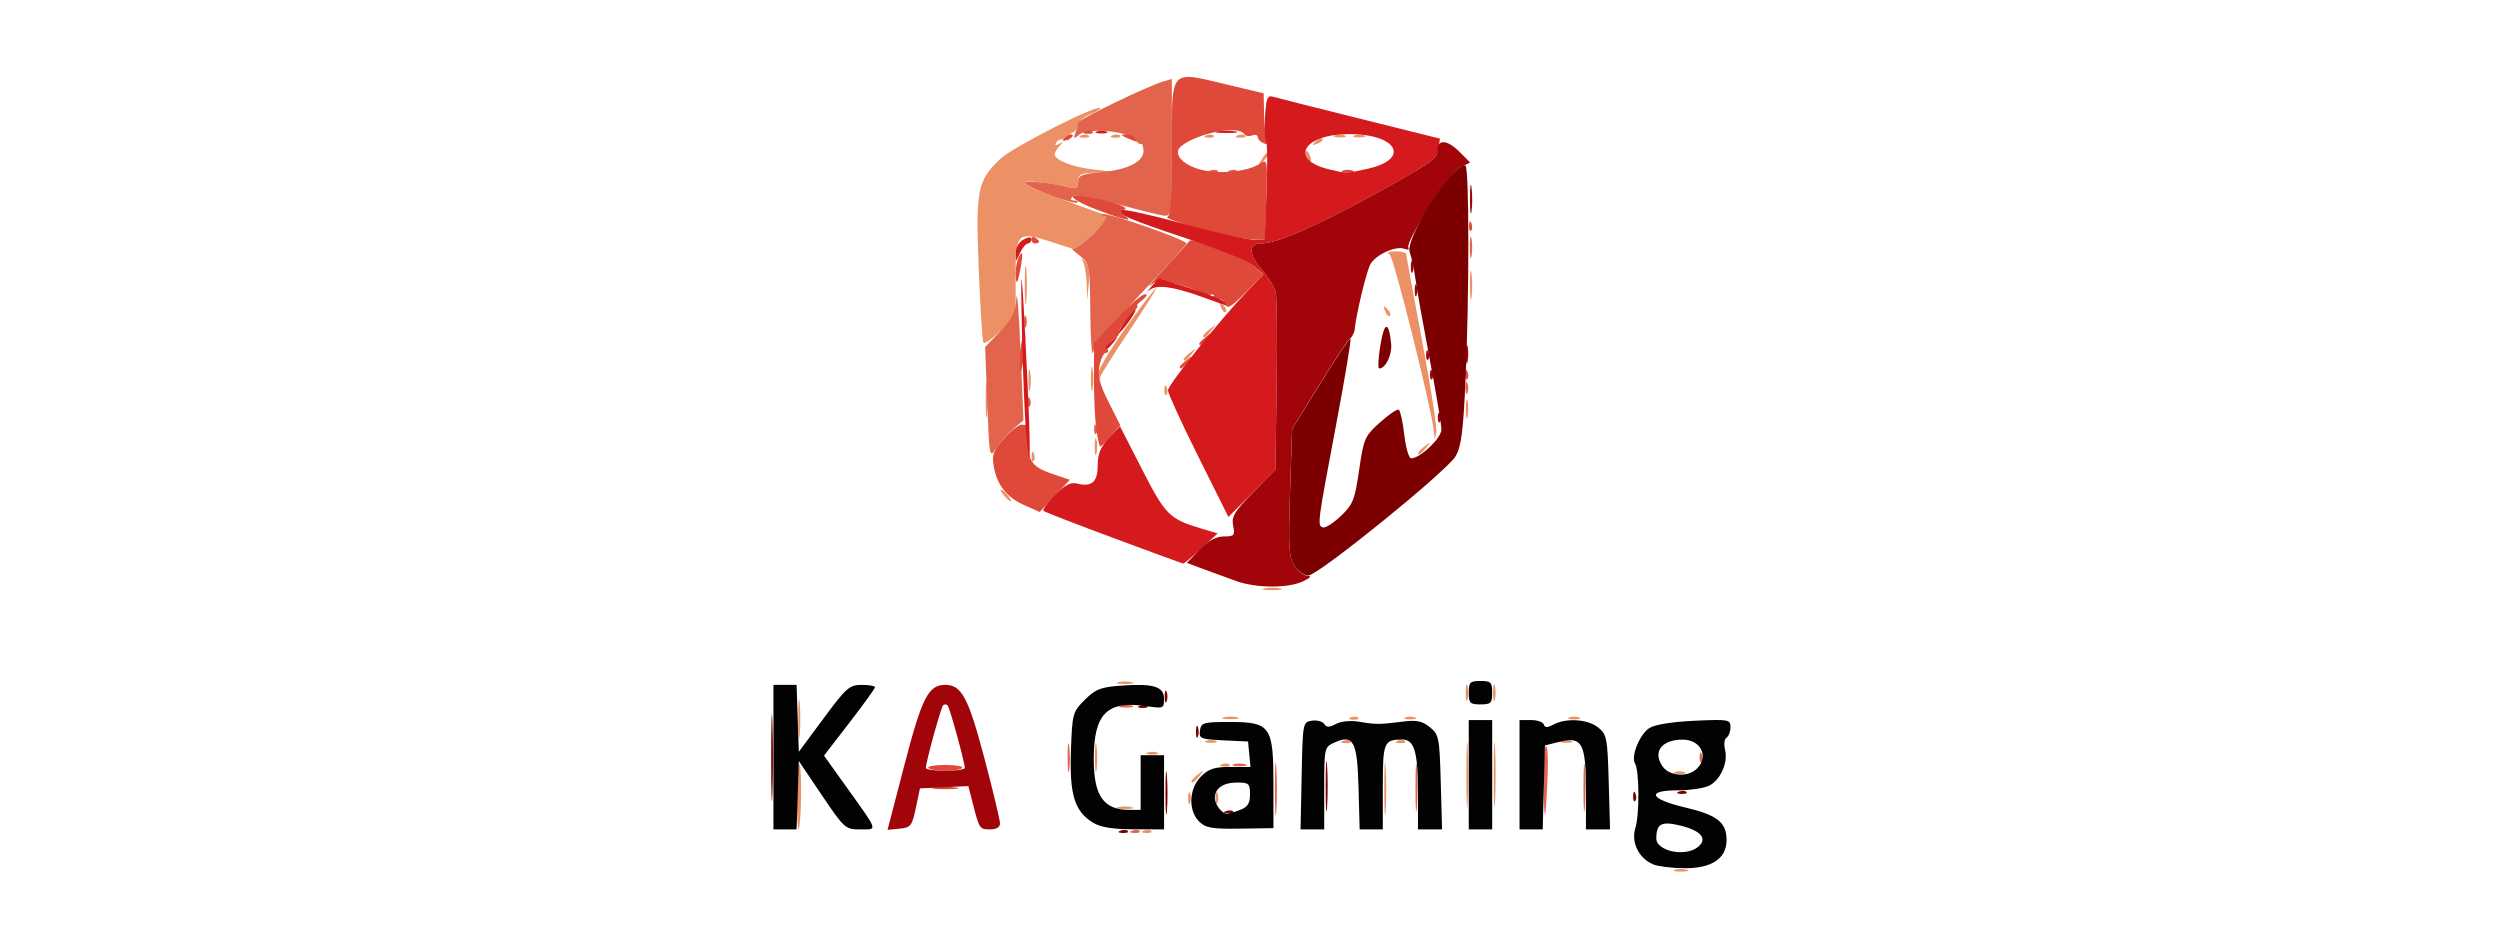
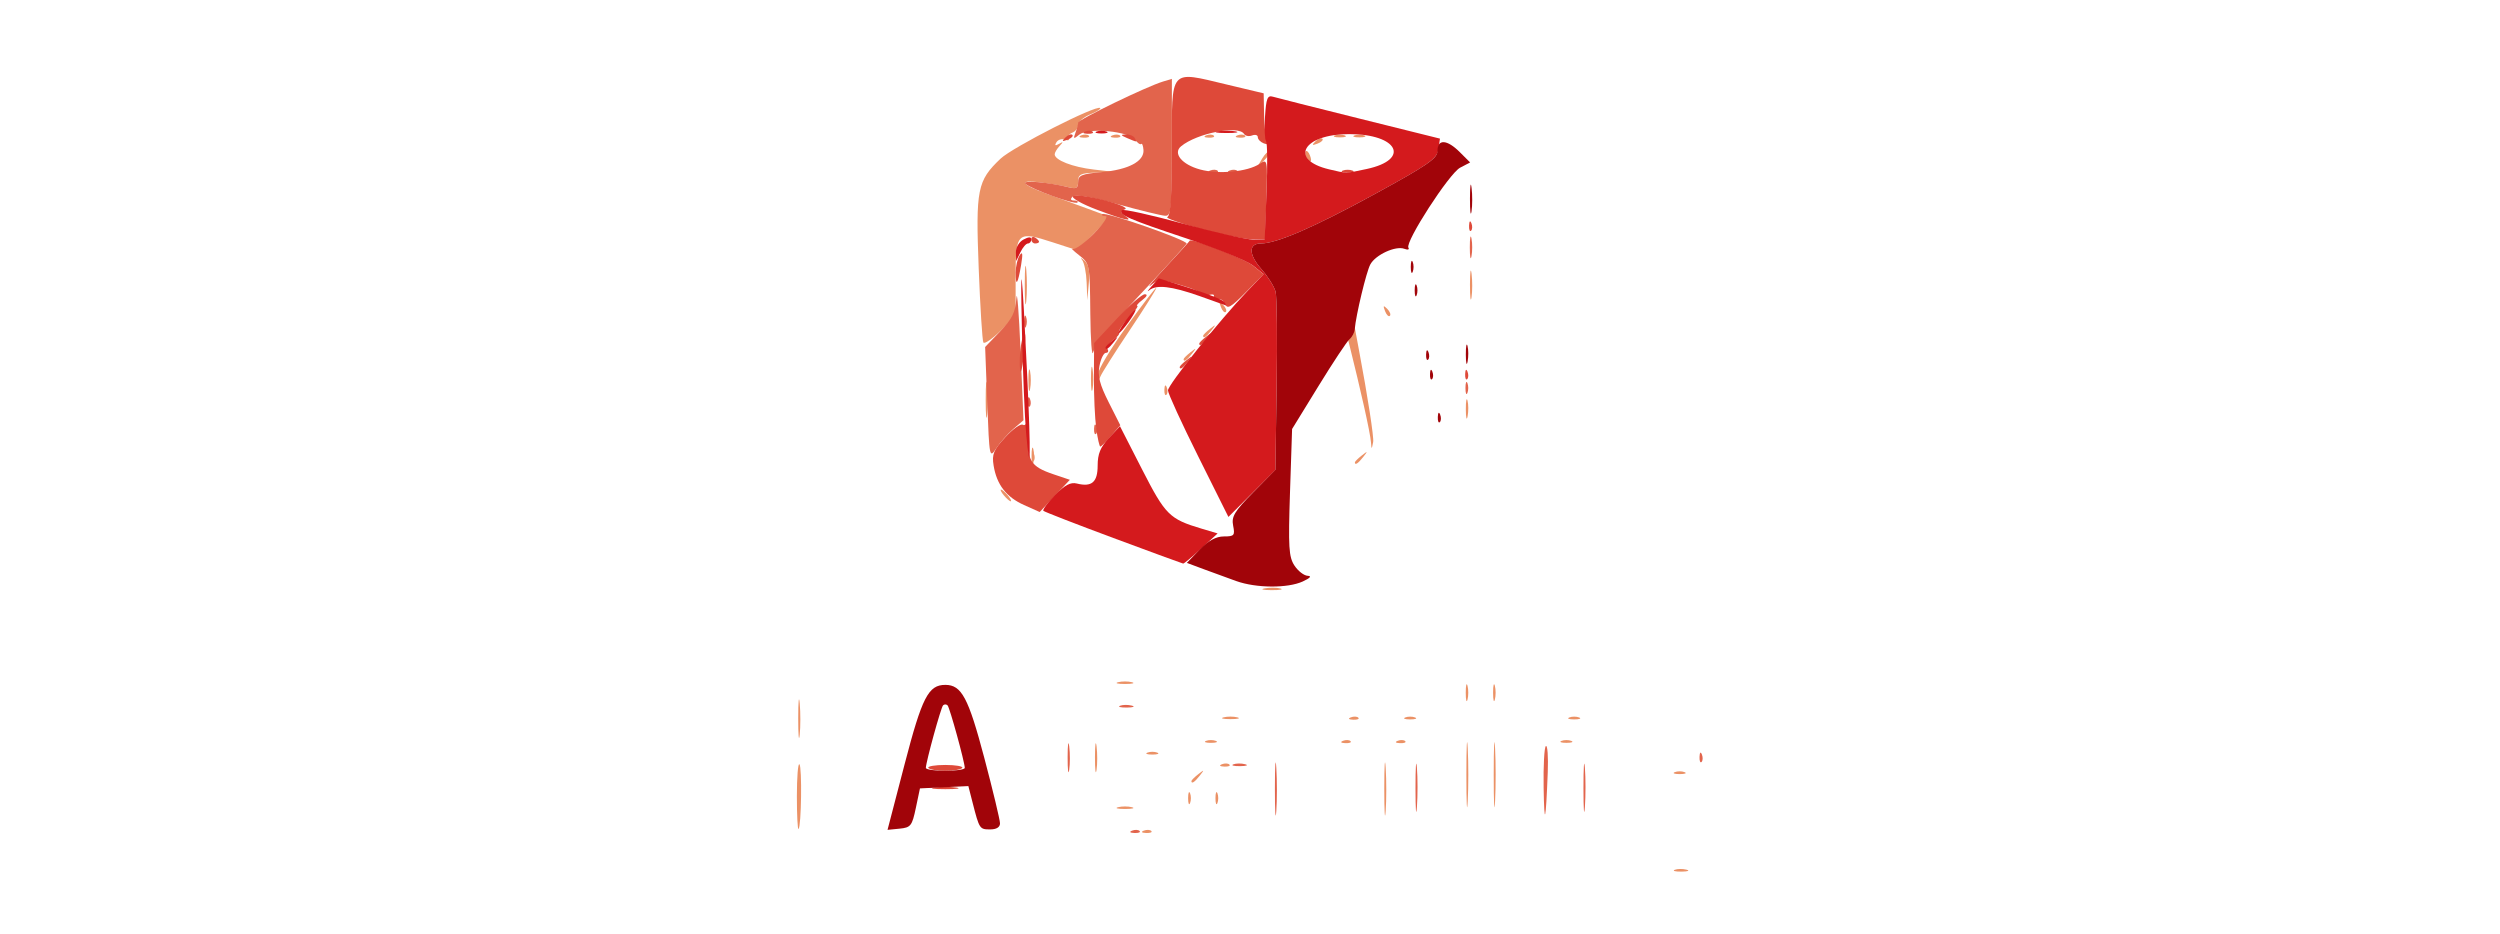
<svg xmlns="http://www.w3.org/2000/svg" xmlns:ns1="http://sodipodi.sourceforge.net/DTD/sodipodi-0.dtd" xmlns:ns2="http://www.inkscape.org/namespaces/inkscape" version="1.1" id="svg2" width="2925.714" height="1092.571" viewBox="0 0 2925.714 1092.571" ns1:docname="ka-gaming-slots.svg" ns2:version="0.92.1 r15371">
  <defs id="defs6" />
  <ns1:namedview pagecolor="#ffffff" bordercolor="#666666" borderopacity="1" objecttolerance="10" gridtolerance="10" guidetolerance="10" ns2:pageopacity="0" ns2:pageshadow="2" ns2:window-width="1366" ns2:window-height="706" id="namedview4" showgrid="false" ns2:zoom="0.09707031" ns2:cx="1462.8572" ns2:cy="546.28571" ns2:window-x="-8" ns2:window-y="-8" ns2:window-maximized="1" ns2:current-layer="svg2" />
  <g id="g52" transform="translate(2.21886e-6,6.076)">
-     <path style="fill:#eb9165;stroke-width:4.571" d="m 1959.913,1011.859 c 3.095,-1.252 9.266,-1.328 13.714,-0.17 4.448,1.159 1.915,2.184 -5.627,2.277 -7.543,0.093 -11.182,-0.855 -8.087,-2.107 z m -621.342,-45.838 c 3.3,-1.321 7.243,-1.158 8.762,0.361 1.519,1.519 -1.181,2.599 -6,2.401 -5.325,-0.219 -6.409,-1.303 -2.762,-2.762 z M 932.571,925.714 c 0,-22.21 1.346,-39.035 2.99,-37.391 3.195,3.195 2.249,72.533 -1.035,75.817 -1.075,1.075 -1.955,-16.216 -1.955,-38.426 z m 687.424,-9.143 c 0.01,-27.657 0.763,-38.382 1.673,-23.833 0.91,14.549 0.901,37.178 -0.018,50.286 -0.92,13.108 -1.665,1.205 -1.654,-26.453 z m 96.081,-16 c 0,-33.943 0.72,-47.829 1.599,-30.857 0.88,16.971 0.88,44.743 0,61.714 -0.88,16.971 -1.599,3.086 -1.599,-30.857 z m 32,0 c 0,-33.943 0.72,-47.829 1.599,-30.857 0.88,16.971 0.88,44.743 0,61.714 -0.88,16.971 -1.599,3.086 -1.599,-30.857 z m -439.505,37.992 c 4.4,-1.15 11.6,-1.15 16,0 4.4,1.15 0.8,2.091 -8,2.091 -8.8,0 -12.4,-0.941 -8,-2.091 z m 81.865,-10.563 c 0,-6.286 1.038,-8.857 2.306,-5.714 1.268,3.143 1.268,8.286 0,11.429 -1.268,3.143 -2.306,0.571 -2.306,-5.714 z m 32,0 c 0,-6.286 1.038,-8.857 2.306,-5.714 1.268,3.143 1.268,8.286 0,11.429 -1.268,3.143 -2.306,0.571 -2.306,-5.714 z m -28.15,-20.012 c 0,-0.949 3.6,-4.549 8,-8 7.25,-5.686 7.412,-5.525 1.726,1.726 -5.972,7.615 -9.726,10.036 -9.726,6.274 z m -112.869,-27.988 c 0.027,-15.086 0.879,-20.706 1.897,-12.49 1.017,8.216 0.996,20.559 -0.047,27.429 -1.043,6.869 -1.875,0.147 -1.85,-14.939 z m 678.583,17.544 c 3.143,-1.268 8.286,-1.268 11.428,0 3.143,1.268 0.572,2.306 -5.714,2.306 -6.286,0 -8.857,-1.038 -5.714,-2.306 z m -530,-9.238 c 3.3,-1.321 7.243,-1.158 8.762,0.361 1.519,1.519 -1.181,2.599 -6,2.401 -5.325,-0.219 -6.409,-1.303 -2.762,-2.762 z m -87.143,-13.619 c 3.143,-1.268 8.286,-1.268 11.429,0 3.143,1.268 0.571,2.306 -5.714,2.306 -6.286,0 -8.857,-1.038 -5.714,-2.306 z M 934.139,834.286 c 0.018,-20.114 0.82,-27.774 1.786,-17.022 0.966,10.752 0.952,27.209 -0.032,36.571 -0.982,9.362 -1.772,0.565 -1.756,-19.549 z m 477.29,26.687 c 3.143,-1.268 8.286,-1.268 11.429,0 3.143,1.268 0.571,2.306 -5.714,2.306 -6.286,0 -8.857,-1.038 -5.714,-2.306 z m 160.286,-0.095 c 3.3,-1.321 7.243,-1.158 8.762,0.361 1.519,1.519 -1.181,2.599 -6,2.401 -5.325,-0.219 -6.409,-1.303 -2.762,-2.762 z m 64,0 c 3.3,-1.321 7.243,-1.158 8.762,0.361 1.519,1.519 -1.181,2.599 -6,2.401 -5.325,-0.219 -6.409,-1.303 -2.762,-2.762 z m 191.714,0.095 c 3.143,-1.268 8.286,-1.268 11.429,0 3.143,1.268 0.571,2.306 -5.714,2.306 -6.286,0 -8.857,-1.038 -5.714,-2.306 z m -395.428,-27.552 c 4.4,-1.15 11.6,-1.15 16,0 4.4,1.15 0.8,2.091 -8,2.091 -8.8,0 -12.4,-0.941 -8,-2.091 z m 148.857,0.027 c 3.3,-1.321 7.243,-1.158 8.762,0.361 1.519,1.519 -1.181,2.599 -6,2.401 -5.325,-0.219 -6.409,-1.303 -2.762,-2.762 z m 63.714,0.095 c 3.143,-1.268 8.286,-1.268 11.429,0 3.143,1.268 0.571,2.306 -5.714,2.306 -6.286,0 -8.857,-1.038 -5.714,-2.306 z m 192,0 c 3.143,-1.268 8.286,-1.268 11.429,0 3.143,1.268 0.571,2.306 -5.714,2.306 -6.286,0 -8.857,-1.038 -5.714,-2.306 z m -121.225,-28.971 c 0,-8.8 0.941,-12.4 2.091,-8 1.15,4.4 1.15,11.6 0,16 -1.15,4.4 -2.091,0.8 -2.091,-8 z m 32,0 c 0,-8.8 0.941,-12.4 2.091,-8 1.15,4.4 1.15,11.6 0,16 -1.15,4.4 -2.091,0.8 -2.091,-8 z m -438.775,-12.294 c 4.4,-1.15 11.6,-1.15 16,0 4.4,1.15 0.8,2.091 -8,2.091 -8.8,0 -12.4,-0.941 -8,-2.091 z m 171.482,-109.796 c 5.686,-1.093 13.915,-1.052 18.286,0.092 4.371,1.144 -0.282,2.039 -10.339,1.988 -10.057,-0.051 -13.633,-0.987 -7.947,-2.08 z M 1174.857,573.714 c -3.13,-3.771 -4.662,-6.857 -3.405,-6.857 1.257,0 4.847,3.086 7.977,6.857 3.13,3.771 4.662,6.857 3.405,6.857 -1.257,0 -4.847,-3.086 -7.977,-6.857 z m 32.361,-46.095 c 0.219,-5.325 1.303,-6.409 2.762,-2.762 1.321,3.3 1.158,7.243 -0.361,8.762 -1.519,1.519 -2.599,-1.181 -2.401,-6 z m 73.843,-11.048 c 0,-8.8 0.941,-12.4 2.091,-8 1.15,4.4 1.15,11.6 0,16 -1.15,4.4 -2.091,0.8 -2.091,-8 z m 378.368,7.417 c 0,-0.949 3.6,-4.549 8,-8 7.251,-5.686 7.412,-5.525 1.726,1.726 -5.972,7.615 -9.726,10.036 -9.726,6.274 z m 18.845,-23.417 c -1.809,-24.117 -47.025,-205.651 -52.011,-208.817 -3.59,-2.28 -1.05,-3.64 6.88,-3.684 6.914,-0.038 12.572,1.411 12.572,3.221 0,1.81 8.329,47.395 18.508,101.298 10.18,53.904 17.66,102.309 16.623,107.566 -1.793,9.088 -1.92,9.108 -2.572,0.416 z M 1153.537,461.714 c 0,-18.857 0.807,-26.571 1.793,-17.143 0.986,9.429 0.986,24.857 0,34.286 -0.986,9.429 -1.793,1.714 -1.793,-17.143 z m 561.902,11.429 c -0.051,-10.057 0.844,-14.71 1.988,-10.339 1.144,4.371 1.186,12.599 0.092,18.286 -1.093,5.686 -2.03,2.11 -2.08,-7.947 z m -511.908,-34.286 c 0,-11.314 0.892,-15.943 1.981,-10.286 1.09,5.657 1.09,14.914 0,20.571 -1.09,5.657 -1.981,1.029 -1.981,-10.286 z m 73.205,-2.286 c 0.037,-12.571 0.922,-17.172 1.973,-10.223 1.051,6.949 1.023,17.235 -0.062,22.857 -1.085,5.623 -1.945,-0.063 -1.911,-12.634 z m 85.911,13.333 c 0.219,-5.325 1.303,-6.409 2.762,-2.762 1.321,3.3 1.158,7.243 -0.361,8.762 -1.519,1.519 -2.599,-1.181 -2.401,-6 z m -77.702,-17.905 c -0.192,-5.029 15.074,-30.489 33.925,-56.58 18.85,-26.09 34.273,-46.079 34.273,-44.419 0,1.66 -14.076,24.035 -31.28,49.723 -17.204,25.688 -32.47,49.79 -33.925,53.562 -1.925,4.991 -2.739,4.369 -2.993,-2.286 z m 100.198,-17.726 c 0,-0.949 3.6,-4.549 8,-8 7.251,-5.686 7.412,-5.525 1.726,1.726 -5.972,7.615 -9.726,10.036 -9.726,6.274 z M 1150.816,394.7 c -1.23,-2.114 -3.682,-41.072 -5.45,-86.573 -3.609,-92.888 -1.671,-102.645 25.518,-128.471 14.26,-13.545 112.524,-63.486 116.7,-59.311 1.019,1.019 -4.384,4.437 -12.008,7.594 -7.623,3.158 -13.861,8.642 -13.861,12.187 0,3.545 -3.074,7.626 -6.831,9.067 -3.757,1.442 -5.707,4.439 -4.334,6.661 1.373,2.222 -0.487,2.895 -4.135,1.495 -3.648,-1.4 -8.187,-0.03 -10.087,3.044 -2.389,3.865 -1.474,4.46 2.966,1.927 5.194,-2.963 5.329,-2.487 0.706,2.494 -3.143,3.386 -5.714,7.73 -5.714,9.653 0,6.828 20.927,15.005 45.714,17.862 l 25.143,2.898 -21.714,0.672 c -18.826,0.583 -21.714,1.954 -21.714,10.311 0,7.999 -1.944,9.15 -11.432,6.769 -6.287,-1.578 -21.202,-4.125 -33.143,-5.66 -25.769,-3.312 -22.287,2.53 8.003,13.428 11.314,4.071 32.607,11.836 47.318,17.256 l 26.746,9.855 -19.16,19.522 -19.16,19.522 -28.676,-9.323 c -42.101,-13.688 -43.64,-12.23 -43.64,41.349 v 44.93 l -17.76,17.342 c -9.768,9.538 -18.766,15.613 -19.995,13.499 z m 257.184,-7.855 c 0,-0.949 3.6,-4.549 8,-8 7.25,-5.686 7.412,-5.525 1.726,1.726 -5.972,7.615 -9.726,10.036 -9.726,6.274 z m 212.865,-28.934 c -2.481,-6.515 -1.956,-7.04 2.559,-2.559 3.124,3.101 4.529,6.79 3.121,8.197 -1.407,1.407 -3.964,-1.13 -5.68,-5.638 z m -421.584,-31.054 c 0.018,-20.114 0.82,-27.774 1.786,-17.022 0.966,10.752 0.952,27.209 -0.032,36.571 -0.981,9.362 -1.771,0.565 -1.754,-19.549 z M 1428.865,353.34 c -2.481,-6.515 -1.956,-7.04 2.559,-2.559 3.124,3.101 4.529,6.79 3.121,8.197 -1.407,1.407 -3.964,-1.13 -5.68,-5.638 z m 291.408,-26.483 c 0.027,-15.086 0.879,-20.706 1.897,-12.49 1.017,8.216 0.996,20.559 -0.047,27.429 -1.043,6.869 -1.875,0.147 -1.85,-14.939 z m -448.618,-2.514 c -0.439,-11.44 -2.849,-23.276 -5.354,-26.302 -2.505,-3.026 -1.343,-2.716 2.582,0.688 5.062,4.39 6.619,12.038 5.354,26.302 l -1.783,20.112 z m 205.375,-144.706 c 3.329,-5.543 7.036,-9.094 8.239,-7.891 1.203,1.203 -1.521,5.738 -6.052,10.078 -7.872,7.54 -7.969,7.442 -2.187,-2.187 z m 51.925,-1.655 c -1.657,-2.682 -2.033,-5.856 -0.835,-7.054 1.198,-1.198 3.397,0.996 4.886,4.876 3.091,8.055 0.457,9.472 -4.051,2.179 z m 10.398,-18.549 c 3.101,-3.124 6.79,-4.529 8.197,-3.121 1.407,1.407 -1.13,3.964 -5.638,5.68 -6.515,2.481 -7.04,1.956 -2.559,-2.559 z m -273.924,-7.127 c 3.3,-1.321 7.243,-1.158 8.762,0.361 1.519,1.519 -1.181,2.6 -6,2.401 -5.325,-0.219 -6.409,-1.303 -2.762,-2.762 z m 36.572,0 c 3.3,-1.321 7.243,-1.158 8.762,0.361 1.519,1.519 -1.181,2.6 -6,2.401 -5.325,-0.219 -6.409,-1.303 -2.762,-2.762 z m 109.714,0 c 3.3,-1.321 7.243,-1.158 8.762,0.361 1.519,1.519 -1.181,2.6 -6,2.401 -5.325,-0.219 -6.409,-1.303 -2.762,-2.762 z m 36.572,0 c 3.3,-1.321 7.243,-1.158 8.762,0.361 1.519,1.519 -1.181,2.6 -6,2.401 -5.325,-0.219 -6.409,-1.303 -2.762,-2.762 z m 114,0.095 c 3.143,-1.268 8.286,-1.268 11.428,0 3.143,1.268 0.572,2.306 -5.714,2.306 -6.286,0 -8.857,-1.038 -5.714,-2.306 z m 22.857,0 c 3.143,-1.268 8.286,-1.268 11.429,0 3.143,1.268 0.571,2.306 -5.714,2.306 -6.286,0 -8.857,-1.038 -5.714,-2.306 z" id="path66" ns2:connector-curvature="0" />
+     <path style="fill:#eb9165;stroke-width:4.571" d="m 1959.913,1011.859 c 3.095,-1.252 9.266,-1.328 13.714,-0.17 4.448,1.159 1.915,2.184 -5.627,2.277 -7.543,0.093 -11.182,-0.855 -8.087,-2.107 z m -621.342,-45.838 c 3.3,-1.321 7.243,-1.158 8.762,0.361 1.519,1.519 -1.181,2.599 -6,2.401 -5.325,-0.219 -6.409,-1.303 -2.762,-2.762 z M 932.571,925.714 c 0,-22.21 1.346,-39.035 2.99,-37.391 3.195,3.195 2.249,72.533 -1.035,75.817 -1.075,1.075 -1.955,-16.216 -1.955,-38.426 z m 687.424,-9.143 c 0.01,-27.657 0.763,-38.382 1.673,-23.833 0.91,14.549 0.901,37.178 -0.018,50.286 -0.92,13.108 -1.665,1.205 -1.654,-26.453 z m 96.081,-16 c 0,-33.943 0.72,-47.829 1.599,-30.857 0.88,16.971 0.88,44.743 0,61.714 -0.88,16.971 -1.599,3.086 -1.599,-30.857 z m 32,0 c 0,-33.943 0.72,-47.829 1.599,-30.857 0.88,16.971 0.88,44.743 0,61.714 -0.88,16.971 -1.599,3.086 -1.599,-30.857 z m -439.505,37.992 c 4.4,-1.15 11.6,-1.15 16,0 4.4,1.15 0.8,2.091 -8,2.091 -8.8,0 -12.4,-0.941 -8,-2.091 z m 81.865,-10.563 c 0,-6.286 1.038,-8.857 2.306,-5.714 1.268,3.143 1.268,8.286 0,11.429 -1.268,3.143 -2.306,0.571 -2.306,-5.714 z m 32,0 c 0,-6.286 1.038,-8.857 2.306,-5.714 1.268,3.143 1.268,8.286 0,11.429 -1.268,3.143 -2.306,0.571 -2.306,-5.714 z m -28.15,-20.012 c 0,-0.949 3.6,-4.549 8,-8 7.25,-5.686 7.412,-5.525 1.726,1.726 -5.972,7.615 -9.726,10.036 -9.726,6.274 z m -112.869,-27.988 c 0.027,-15.086 0.879,-20.706 1.897,-12.49 1.017,8.216 0.996,20.559 -0.047,27.429 -1.043,6.869 -1.875,0.147 -1.85,-14.939 z m 678.583,17.544 c 3.143,-1.268 8.286,-1.268 11.428,0 3.143,1.268 0.572,2.306 -5.714,2.306 -6.286,0 -8.857,-1.038 -5.714,-2.306 z m -530,-9.238 c 3.3,-1.321 7.243,-1.158 8.762,0.361 1.519,1.519 -1.181,2.599 -6,2.401 -5.325,-0.219 -6.409,-1.303 -2.762,-2.762 z m -87.143,-13.619 c 3.143,-1.268 8.286,-1.268 11.429,0 3.143,1.268 0.571,2.306 -5.714,2.306 -6.286,0 -8.857,-1.038 -5.714,-2.306 z M 934.139,834.286 c 0.018,-20.114 0.82,-27.774 1.786,-17.022 0.966,10.752 0.952,27.209 -0.032,36.571 -0.982,9.362 -1.772,0.565 -1.756,-19.549 z m 477.29,26.687 c 3.143,-1.268 8.286,-1.268 11.429,0 3.143,1.268 0.571,2.306 -5.714,2.306 -6.286,0 -8.857,-1.038 -5.714,-2.306 z m 160.286,-0.095 c 3.3,-1.321 7.243,-1.158 8.762,0.361 1.519,1.519 -1.181,2.599 -6,2.401 -5.325,-0.219 -6.409,-1.303 -2.762,-2.762 z m 64,0 c 3.3,-1.321 7.243,-1.158 8.762,0.361 1.519,1.519 -1.181,2.599 -6,2.401 -5.325,-0.219 -6.409,-1.303 -2.762,-2.762 z m 191.714,0.095 c 3.143,-1.268 8.286,-1.268 11.429,0 3.143,1.268 0.571,2.306 -5.714,2.306 -6.286,0 -8.857,-1.038 -5.714,-2.306 z m -395.428,-27.552 c 4.4,-1.15 11.6,-1.15 16,0 4.4,1.15 0.8,2.091 -8,2.091 -8.8,0 -12.4,-0.941 -8,-2.091 z m 148.857,0.027 c 3.3,-1.321 7.243,-1.158 8.762,0.361 1.519,1.519 -1.181,2.599 -6,2.401 -5.325,-0.219 -6.409,-1.303 -2.762,-2.762 z m 63.714,0.095 c 3.143,-1.268 8.286,-1.268 11.429,0 3.143,1.268 0.571,2.306 -5.714,2.306 -6.286,0 -8.857,-1.038 -5.714,-2.306 z m 192,0 c 3.143,-1.268 8.286,-1.268 11.429,0 3.143,1.268 0.571,2.306 -5.714,2.306 -6.286,0 -8.857,-1.038 -5.714,-2.306 z m -121.225,-28.971 c 0,-8.8 0.941,-12.4 2.091,-8 1.15,4.4 1.15,11.6 0,16 -1.15,4.4 -2.091,0.8 -2.091,-8 z m 32,0 c 0,-8.8 0.941,-12.4 2.091,-8 1.15,4.4 1.15,11.6 0,16 -1.15,4.4 -2.091,0.8 -2.091,-8 z m -438.775,-12.294 c 4.4,-1.15 11.6,-1.15 16,0 4.4,1.15 0.8,2.091 -8,2.091 -8.8,0 -12.4,-0.941 -8,-2.091 z m 171.482,-109.796 c 5.686,-1.093 13.915,-1.052 18.286,0.092 4.371,1.144 -0.282,2.039 -10.339,1.988 -10.057,-0.051 -13.633,-0.987 -7.947,-2.08 z M 1174.857,573.714 c -3.13,-3.771 -4.662,-6.857 -3.405,-6.857 1.257,0 4.847,3.086 7.977,6.857 3.13,3.771 4.662,6.857 3.405,6.857 -1.257,0 -4.847,-3.086 -7.977,-6.857 z m 32.361,-46.095 c 0.219,-5.325 1.303,-6.409 2.762,-2.762 1.321,3.3 1.158,7.243 -0.361,8.762 -1.519,1.519 -2.599,-1.181 -2.401,-6 z c 0,-8.8 0.941,-12.4 2.091,-8 1.15,4.4 1.15,11.6 0,16 -1.15,4.4 -2.091,0.8 -2.091,-8 z m 378.368,7.417 c 0,-0.949 3.6,-4.549 8,-8 7.251,-5.686 7.412,-5.525 1.726,1.726 -5.972,7.615 -9.726,10.036 -9.726,6.274 z m 18.845,-23.417 c -1.809,-24.117 -47.025,-205.651 -52.011,-208.817 -3.59,-2.28 -1.05,-3.64 6.88,-3.684 6.914,-0.038 12.572,1.411 12.572,3.221 0,1.81 8.329,47.395 18.508,101.298 10.18,53.904 17.66,102.309 16.623,107.566 -1.793,9.088 -1.92,9.108 -2.572,0.416 z M 1153.537,461.714 c 0,-18.857 0.807,-26.571 1.793,-17.143 0.986,9.429 0.986,24.857 0,34.286 -0.986,9.429 -1.793,1.714 -1.793,-17.143 z m 561.902,11.429 c -0.051,-10.057 0.844,-14.71 1.988,-10.339 1.144,4.371 1.186,12.599 0.092,18.286 -1.093,5.686 -2.03,2.11 -2.08,-7.947 z m -511.908,-34.286 c 0,-11.314 0.892,-15.943 1.981,-10.286 1.09,5.657 1.09,14.914 0,20.571 -1.09,5.657 -1.981,1.029 -1.981,-10.286 z m 73.205,-2.286 c 0.037,-12.571 0.922,-17.172 1.973,-10.223 1.051,6.949 1.023,17.235 -0.062,22.857 -1.085,5.623 -1.945,-0.063 -1.911,-12.634 z m 85.911,13.333 c 0.219,-5.325 1.303,-6.409 2.762,-2.762 1.321,3.3 1.158,7.243 -0.361,8.762 -1.519,1.519 -2.599,-1.181 -2.401,-6 z m -77.702,-17.905 c -0.192,-5.029 15.074,-30.489 33.925,-56.58 18.85,-26.09 34.273,-46.079 34.273,-44.419 0,1.66 -14.076,24.035 -31.28,49.723 -17.204,25.688 -32.47,49.79 -33.925,53.562 -1.925,4.991 -2.739,4.369 -2.993,-2.286 z m 100.198,-17.726 c 0,-0.949 3.6,-4.549 8,-8 7.251,-5.686 7.412,-5.525 1.726,1.726 -5.972,7.615 -9.726,10.036 -9.726,6.274 z M 1150.816,394.7 c -1.23,-2.114 -3.682,-41.072 -5.45,-86.573 -3.609,-92.888 -1.671,-102.645 25.518,-128.471 14.26,-13.545 112.524,-63.486 116.7,-59.311 1.019,1.019 -4.384,4.437 -12.008,7.594 -7.623,3.158 -13.861,8.642 -13.861,12.187 0,3.545 -3.074,7.626 -6.831,9.067 -3.757,1.442 -5.707,4.439 -4.334,6.661 1.373,2.222 -0.487,2.895 -4.135,1.495 -3.648,-1.4 -8.187,-0.03 -10.087,3.044 -2.389,3.865 -1.474,4.46 2.966,1.927 5.194,-2.963 5.329,-2.487 0.706,2.494 -3.143,3.386 -5.714,7.73 -5.714,9.653 0,6.828 20.927,15.005 45.714,17.862 l 25.143,2.898 -21.714,0.672 c -18.826,0.583 -21.714,1.954 -21.714,10.311 0,7.999 -1.944,9.15 -11.432,6.769 -6.287,-1.578 -21.202,-4.125 -33.143,-5.66 -25.769,-3.312 -22.287,2.53 8.003,13.428 11.314,4.071 32.607,11.836 47.318,17.256 l 26.746,9.855 -19.16,19.522 -19.16,19.522 -28.676,-9.323 c -42.101,-13.688 -43.64,-12.23 -43.64,41.349 v 44.93 l -17.76,17.342 c -9.768,9.538 -18.766,15.613 -19.995,13.499 z m 257.184,-7.855 c 0,-0.949 3.6,-4.549 8,-8 7.25,-5.686 7.412,-5.525 1.726,1.726 -5.972,7.615 -9.726,10.036 -9.726,6.274 z m 212.865,-28.934 c -2.481,-6.515 -1.956,-7.04 2.559,-2.559 3.124,3.101 4.529,6.79 3.121,8.197 -1.407,1.407 -3.964,-1.13 -5.68,-5.638 z m -421.584,-31.054 c 0.018,-20.114 0.82,-27.774 1.786,-17.022 0.966,10.752 0.952,27.209 -0.032,36.571 -0.981,9.362 -1.771,0.565 -1.754,-19.549 z M 1428.865,353.34 c -2.481,-6.515 -1.956,-7.04 2.559,-2.559 3.124,3.101 4.529,6.79 3.121,8.197 -1.407,1.407 -3.964,-1.13 -5.68,-5.638 z m 291.408,-26.483 c 0.027,-15.086 0.879,-20.706 1.897,-12.49 1.017,8.216 0.996,20.559 -0.047,27.429 -1.043,6.869 -1.875,0.147 -1.85,-14.939 z m -448.618,-2.514 c -0.439,-11.44 -2.849,-23.276 -5.354,-26.302 -2.505,-3.026 -1.343,-2.716 2.582,0.688 5.062,4.39 6.619,12.038 5.354,26.302 l -1.783,20.112 z m 205.375,-144.706 c 3.329,-5.543 7.036,-9.094 8.239,-7.891 1.203,1.203 -1.521,5.738 -6.052,10.078 -7.872,7.54 -7.969,7.442 -2.187,-2.187 z m 51.925,-1.655 c -1.657,-2.682 -2.033,-5.856 -0.835,-7.054 1.198,-1.198 3.397,0.996 4.886,4.876 3.091,8.055 0.457,9.472 -4.051,2.179 z m 10.398,-18.549 c 3.101,-3.124 6.79,-4.529 8.197,-3.121 1.407,1.407 -1.13,3.964 -5.638,5.68 -6.515,2.481 -7.04,1.956 -2.559,-2.559 z m -273.924,-7.127 c 3.3,-1.321 7.243,-1.158 8.762,0.361 1.519,1.519 -1.181,2.6 -6,2.401 -5.325,-0.219 -6.409,-1.303 -2.762,-2.762 z m 36.572,0 c 3.3,-1.321 7.243,-1.158 8.762,0.361 1.519,1.519 -1.181,2.6 -6,2.401 -5.325,-0.219 -6.409,-1.303 -2.762,-2.762 z m 109.714,0 c 3.3,-1.321 7.243,-1.158 8.762,0.361 1.519,1.519 -1.181,2.6 -6,2.401 -5.325,-0.219 -6.409,-1.303 -2.762,-2.762 z m 36.572,0 c 3.3,-1.321 7.243,-1.158 8.762,0.361 1.519,1.519 -1.181,2.6 -6,2.401 -5.325,-0.219 -6.409,-1.303 -2.762,-2.762 z m 114,0.095 c 3.143,-1.268 8.286,-1.268 11.428,0 3.143,1.268 0.572,2.306 -5.714,2.306 -6.286,0 -8.857,-1.038 -5.714,-2.306 z m 22.857,0 c 3.143,-1.268 8.286,-1.268 11.429,0 3.143,1.268 0.571,2.306 -5.714,2.306 -6.286,0 -8.857,-1.038 -5.714,-2.306 z" id="path66" ns2:connector-curvature="0" />
    <path style="fill:#e2644c;stroke-width:4.571" d="m 1324.857,966.02 c 3.3,-1.321 7.243,-1.158 8.762,0.361 1.519,1.519 -1.181,2.599 -6,2.401 -5.325,-0.219 -6.409,-1.303 -2.762,-2.762 z m 167.139,-49.449 c 0.01,-27.657 0.763,-38.382 1.673,-23.833 0.91,14.549 0.901,37.178 -0.018,50.286 -0.92,13.108 -1.665,1.205 -1.654,-26.453 z m 164.531,0 c -0.014,-25.143 0.746,-36.012 1.684,-24.153 0.938,11.859 0.948,32.43 0.023,45.714 -0.926,13.284 -1.694,3.582 -1.706,-21.561 z m 149.956,-0.873 c -0.422,-25.623 0.774,-47.548 2.66,-48.721 1.886,-1.174 2.866,12.591 2.179,30.587 -2.245,58.803 -4.057,65.591 -4.84,18.134 z m 46.615,0.873 c -0.014,-25.143 0.746,-36.012 1.684,-24.153 0.938,11.859 0.948,32.43 0.023,45.714 -0.926,13.284 -1.694,3.582 -1.706,-21.561 z m -603.682,-36.571 c 0.027,-15.086 0.879,-20.706 1.897,-12.49 1.017,8.216 0.996,20.559 -0.047,27.429 -1.043,6.869 -1.875,0.147 -1.85,-14.939 z m 193.925,8.43 c 3.095,-1.252 9.267,-1.328 13.714,-0.17 4.448,1.159 1.916,2.184 -5.627,2.277 -7.543,0.093 -11.182,-0.855 -8.087,-2.107 z m 545.591,-8.811 c 0.219,-5.325 1.303,-6.409 2.762,-2.762 1.321,3.3 1.158,7.243 -0.361,8.762 -1.519,1.519 -2.599,-1.181 -2.401,-6 z m -678.162,-59.761 c 3.095,-1.252 9.266,-1.328 13.714,-0.17 4.448,1.159 1.916,2.184 -5.627,2.277 -7.543,0.093 -11.182,-0.855 -8.087,-2.107 z m -155.393,-354.45 -2.492,-65.408 17.574,-18.286 c 14.204,-14.779 17.845,-22.23 18.985,-38.857 0.776,-11.314 2.97,16.204 4.875,61.152 l 3.464,81.723 -11.851,10.183 c -6.518,5.601 -15.499,15.745 -19.958,22.542 -8.007,12.206 -8.138,11.549 -10.599,-53.049 z m 124.983,30.211 c 0.219,-5.325 1.302,-6.409 2.762,-2.762 1.321,3.3 1.158,7.243 -0.361,8.762 -1.519,1.519 -2.599,-1.181 -2.401,-6 z m -77.714,-32 c 0.219,-5.325 1.303,-6.409 2.762,-2.762 1.321,3.3 1.158,7.243 -0.361,8.762 -1.519,1.519 -2.599,-1.181 -2.401,-6 z m 512.361,-15.619 c 0,-6.286 1.038,-8.857 2.306,-5.714 1.268,3.143 1.268,8.286 0,11.429 -1.268,3.143 -2.306,0.571 -2.306,-5.714 z m -439.038,-87.619 c -0.537,-57.454 -0.639,-57.981 -13.112,-67.768 -6.914,-5.425 -10.341,-8.771 -7.614,-7.437 2.726,1.335 13.955,-6.741 24.952,-17.947 10.997,-11.205 17.166,-20.373 13.71,-20.373 -3.457,0 -5.238,-1.047 -3.959,-2.326 3.271,-3.271 100.286,30.625 98.745,34.5 -0.694,1.745 -24.919,28.255 -53.833,58.911 -29.364,31.133 -53.846,61.169 -55.459,68.04 -1.588,6.766 -3.131,-13.755 -3.429,-45.602 z m -77.533,9.904 c 0,-6.286 1.038,-8.857 2.306,-5.714 1.268,3.143 1.268,8.286 0,11.429 -1.268,3.143 -2.306,0.571 -2.306,-5.714 z m 521.666,-86.857 c 0,-11.314 0.891,-15.943 1.981,-10.286 1.09,5.657 1.09,14.914 0,20.571 -1.09,5.657 -1.981,1.029 -1.981,-10.286 z m -412.532,-50.637 c -31.29,-8.624 -49.41,-11.638 -52.343,-8.705 -2.932,2.932 -2.322,4.485 1.763,4.485 3.436,0 5.175,1.073 3.864,2.384 -2.864,2.864 -54.357,-15.774 -60.854,-22.027 -4.596,-4.423 26.502,-1.918 50.283,4.051 9.296,2.333 11.432,1.187 11.432,-6.134 0,-7.686 4.037,-9.37 27.592,-11.505 31.354,-2.843 49.884,-12.669 48.886,-25.923 -0.374,-4.963 -1.588,-8.115 -2.698,-7.005 -1.11,1.11 -4.325,-1.135 -7.144,-4.99 -7.299,-9.982 -54.858,-14.401 -65.121,-6.051 -6.896,5.61 -7.435,5.376 -4.657,-2.029 1.728,-4.606 3.142,-9.952 3.142,-11.882 0,-3.529 80.246,-42.374 99.429,-48.131 l 10.286,-3.087 v 80.308 c 0,73.603 -0.668,80.272 -8,79.871 -4.4,-0.241 -29.536,-6.373 -55.858,-13.628 z m 108.715,-39.343 c 3.3,-1.321 7.243,-1.158 8.762,0.361 1.519,1.519 -1.181,2.599 -6,2.401 -5.325,-0.219 -6.409,-1.303 -2.762,-2.762 z m 22.857,0 c 3.3,-1.321 7.243,-1.158 8.762,0.361 1.519,1.519 -1.181,2.599 -6,2.401 -5.325,-0.219 -6.409,-1.303 -2.762,-2.762 z" id="path64" ns2:connector-curvature="0" />
    <path style="fill:#de4939;stroke-width:4.571" d="m 1093.714,915.583 c 6.914,-1.047 18.229,-1.047 25.143,0 6.914,1.047 1.257,1.904 -12.571,1.904 -13.829,0 -19.486,-0.857 -12.572,-1.904 z m -7.294,-23.011 c -1.165,-1.886 7.774,-3.429 19.865,-3.429 12.091,0 21.03,1.543 19.865,3.429 -1.165,1.886 -10.105,3.429 -19.865,3.429 -9.76,0 -18.7,-1.543 -19.865,-3.429 z m 112.016,-307.614 c -20.793,-9.309 -32.008,-23.873 -35.645,-46.288 -2.124,-13.088 -0.058,-18.113 13.559,-32.979 8.835,-9.646 18.145,-16.252 20.689,-14.68 2.544,1.572 5.436,-1.805 6.428,-7.505 0.992,-5.7 1.058,1.98 0.147,17.065 -1.951,32.318 2.273,39.307 29.253,48.401 l 19.152,6.456 -17.644,18.86 -17.644,18.86 -18.295,-8.191 z m 84.471,-89.595 c -1.599,-11.665 -2.816,-38.922 -2.705,-60.571 l 0.202,-39.362 26.652,-28.571 c 14.659,-15.714 29.361,-28.571 32.671,-28.571 3.682,0 2.574,2.606 -2.854,6.712 -4.881,3.691 -7.534,6.777 -5.897,6.857 1.637,0.08 -3.052,6.599 -10.42,14.487 -7.368,7.888 -12.321,15.418 -11.006,16.733 1.315,1.315 -1.744,5.288 -6.799,8.828 -5.055,3.54 -8.006,8.354 -6.558,10.696 1.448,2.342 0.547,4.259 -2.002,4.259 -2.549,0 -5.931,6.912 -7.516,15.36 -2.218,11.823 0.258,21.58 10.753,42.37 l 13.634,27.01 -10.741,12.487 c -5.907,6.868 -11.588,12.487 -12.624,12.487 -1.036,0 -3.192,-9.544 -4.791,-21.209 z m 431.74,-63.743 c 0.219,-5.325 1.303,-6.409 2.762,-2.762 1.321,3.3 1.158,7.243 -0.361,8.762 -1.519,1.519 -2.599,-1.181 -2.401,-6 z m -521.183,-18.286 c 0.177,-9.848 2.069,-22.019 4.206,-27.048 2.417,-5.69 2.917,0.353 1.324,16 -3.066,30.109 -5.976,35.923 -5.53,11.048 z m 187.107,10.084 c 0,-0.949 3.6,-4.549 8,-8 7.25,-5.686 7.412,-5.525 1.726,1.726 -5.972,7.615 -9.726,10.036 -9.726,6.274 z m 22.857,-27.429 c 0,-0.949 3.6,-4.549 8,-8 7.251,-5.686 7.412,-5.525 1.726,1.726 -5.972,7.615 -9.726,10.036 -9.726,6.274 z m 30.329,-46.319 c -1.791,-4.667 -5.79,-6.681 -10.034,-5.053 -4.566,1.752 -5.913,0.859 -3.818,-2.532 2.202,-3.564 0.083,-4.414 -6.626,-2.66 -5.425,1.419 -8.88,0.987 -7.677,-0.959 1.203,-1.946 -9.478,-6.856 -23.734,-10.912 -24.126,-6.863 -26.571,-6.837 -35.323,0.379 -5.171,4.264 2.94,-5.497 18.026,-21.691 15.086,-16.194 27.544,-29.953 27.684,-30.575 0.897,-3.974 63.619,20.6 73.948,28.972 l 12.654,10.258 -21.061,21.266 c -17.454,17.624 -21.57,19.937 -24.038,13.505 z M 1188.641,312.762 c 0.039,-7.333 2.172,-16.419 4.741,-20.19 3.347,-4.913 3.803,-1.673 1.609,11.429 -3.797,22.678 -6.442,26.328 -6.35,8.762 z m 18.216,-38.746 c 0,-2.663 2.057,-3.57 4.571,-2.016 2.514,1.554 4.571,3.732 4.571,4.841 0,1.109 -2.057,2.016 -4.571,2.016 -2.514,0 -4.571,-2.179 -4.571,-4.841 z m 196.994,-12.503 c -23.653,-6.54 -40.624,-12.684 -37.714,-13.654 3.736,-1.245 5.291,-25.025 5.291,-80.887 0,-94.126 -3.363,-90.247 64.259,-74.123 l 43.17,10.293 0.501,25.542 c 0.276,14.048 1.925,27.846 3.666,30.663 2.018,3.264 0.593,4.134 -3.93,2.398 -3.902,-1.497 -7.095,-4.78 -7.095,-7.294 0,-2.514 -3.02,-3.413 -6.711,-1.996 -3.691,1.416 -7.927,0.608 -9.413,-1.797 -6.446,-10.429 -55.248,-0.835 -73.716,14.492 -9.858,8.182 1.071,21.412 22.441,27.167 21.805,5.871 55.265,2.702 69.387,-6.572 9.358,-6.146 9.427,-5.791 8.003,41.171 l -1.437,47.371 -16.849,-0.441 c -9.267,-0.243 -36.201,-5.792 -59.854,-12.331 z m 315.366,-3.608 c 0.22,-5.325 1.303,-6.409 2.762,-2.762 1.321,3.3 1.158,7.243 -0.361,8.762 -1.519,1.519 -2.599,-1.181 -2.401,-6 z M 1283.14,239.121 c -17.13,-6.49 -29.468,-13.478 -27.418,-15.528 2.05,-2.05 18.123,-0.075 35.717,4.389 18.196,4.617 29.033,9.301 25.132,10.862 -6.095,2.44 -6.095,3.284 0,7.595 10.962,7.753 0.027,5.359 -33.431,-7.318 z m 288.289,-45.577 c 3.143,-1.268 8.286,-1.268 11.429,0 3.143,1.268 0.571,2.306 -5.714,2.306 -6.286,0 -8.857,-1.038 -5.714,-2.306 z M 1246.781,154.861 c 3.101,-3.124 6.79,-4.529 8.197,-3.121 1.407,1.407 -1.13,3.964 -5.638,5.68 -6.515,2.481 -7.04,1.956 -2.559,-2.559 z m 72.076,0.567 c -7.453,-3.203 -7.714,-3.988 -1.413,-4.25 4.252,-0.177 9.002,1.736 10.556,4.25 3.249,5.257 3.09,5.257 -9.143,0 z M 1270,147.734 c 3.3,-1.321 7.243,-1.158 8.762,0.361 1.519,1.519 -1.181,2.599 -6,2.401 -5.325,-0.219 -6.409,-1.303 -2.762,-2.762 z" id="path62" ns2:connector-curvature="0" />
    <path style="fill:#d41a1d;stroke-width:4.571" d="m 1303.034,623.556 c -43.903,-16.323 -80.791,-30.646 -81.973,-31.828 -1.183,-1.183 4.893,-9.417 13.502,-18.299 11.502,-11.867 18.293,-15.486 25.61,-13.65 17.529,4.4 24.398,-1.537 24.398,-21.087 0,-13.541 3.26,-21.533 13.062,-32.021 l 13.062,-13.977 25.969,50.768 c 27.214,53.203 31.964,57.926 69.523,69.13 l 18.759,5.596 -19.27,17.763 c -10.599,9.769 -20.069,17.655 -21.045,17.523 -0.976,-0.132 -37.695,-13.595 -81.597,-29.918 z m 99.191,-95.579 c -19.452,-39.001 -35.368,-73.731 -35.368,-77.178 0,-6.639 61.096,-82.99 93.038,-116.269 l 18.962,-19.756 -12.456,-10.039 c -6.851,-5.521 -41.822,-19.794 -77.714,-31.717 -67.614,-22.461 -80.741,-28.203 -75.79,-33.154 1.605,-1.605 33.73,5.484 71.389,15.751 37.659,10.268 74.605,18.669 82.101,18.669 h 13.63 l 2.205,-56 c 1.213,-30.8 0.952,-57.435 -0.579,-59.189 -1.531,-1.754 -2.075,-14.688 -1.208,-28.742 1.311,-21.25 2.85,-25.17 9.143,-23.279 4.162,1.251 49.873,12.803 101.58,25.671 l 94.013,23.397 -1.849,12.6 c -1.618,11.023 -11.024,17.613 -75.153,52.656 -70.369,38.452 -114.182,57.458 -132.454,57.458 -14.732,0 -14.6,12.806 0.309,29.786 7.773,8.853 15.34,20.908 16.816,26.789 1.476,5.881 2.02,55.199 1.209,109.594 l -1.475,98.9 -27.489,27.48 -27.489,27.48 z M 1599.476,191.685 c 51.578,-11.062 36.639,-40.828 -20.49,-40.828 -54.034,0 -71.12,29.96 -23.53,41.258 20.802,4.938 18.901,4.957 44.02,-0.43 z m -398.738,307.899 c -1.518,-17.057 -3.64,-69.07 -4.717,-115.584 -2.294,-99.094 -0.063,-80.884 6.132,50.045 4.426,93.548 3.772,123.839 -1.415,65.539 z m 92.976,-99.025 c 0,-0.949 3.6,-4.549 8,-8 7.251,-5.686 7.412,-5.525 1.726,1.726 -5.972,7.615 -9.726,10.036 -9.726,6.274 z m 22.857,-30.274 c 5.371,-7.543 10.794,-13.714 12.051,-13.714 1.257,0 -2.109,6.171 -7.48,13.714 -5.371,7.543 -10.794,13.714 -12.051,13.714 -1.257,0 2.109,-6.171 7.48,-13.714 z m 86.857,-30.032 c -32.776,-11.518 -50.17,-13.468 -58.54,-6.564 -3.031,2.5 -1.758,0.359 2.829,-4.759 l 8.34,-9.305 37.218,11.757 c 20.47,6.466 38.45,13.751 39.956,16.187 1.506,2.437 2.102,4.137 1.325,3.778 -0.777,-0.359 -14.784,-5.351 -31.127,-11.094 z m -214.548,-50.95 c -0.173,-5.677 3.707,-12.274 8.833,-15.018 6.199,-3.318 9.143,-3.369 9.143,-0.161 0,2.603 -1.743,4.732 -3.873,4.732 -2.13,0 -6.105,4.629 -8.833,10.286 l -4.961,10.286 -0.309,-10.125 z m 94.548,-141.474 c 3.143,-1.268 8.286,-1.268 11.429,0 3.143,1.268 0.571,2.306 -5.714,2.306 -6.286,0 -8.857,-1.038 -5.714,-2.306 z m 141.714,-0.199 c 5.657,-1.09 14.914,-1.09 20.571,0 5.657,1.09 1.029,1.981 -10.286,1.981 -11.314,0 -15.943,-0.892 -10.286,-1.981 z" id="path60" ns2:connector-curvature="0" />
    <path style="fill:#a10409;stroke-width:4.571" d="m 1058.663,888.254 c 20.422,-78.447 27.799,-92.826 47.623,-92.826 19.015,0 26.957,14.876 45.627,85.468 10.105,38.207 18.373,72.664 18.373,76.571 0,4.553 -4.155,7.104 -11.572,7.104 -12.27,0 -12.61,-0.517 -20.436,-31.069 l -5.03,-19.641 -28.323,1.355 -28.323,1.355 -4.806,22.857 c -4.411,20.979 -5.97,22.972 -18.97,24.254 l -14.164,1.397 z m 70.402,4.317 c -0.165,-7.201 -17.635,-70.666 -20.143,-73.174 -1.45,-1.45 -3.822,-1.45 -5.271,0 -2.508,2.508 -19.979,65.973 -20.143,73.174 -0.041,1.886 10.207,3.429 22.779,3.429 12.571,0 22.822,-1.543 22.779,-3.429 z m 317.793,-218.596 c -10.057,-3.588 -27.203,-9.851 -38.101,-13.918 l -19.816,-7.395 14.998,-15.474 c 10.302,-10.628 19.179,-15.474 28.349,-15.474 12.123,0 13.12,-1.156 10.85,-12.571 -2.122,-10.666 1.436,-16.577 23.467,-38.993 l 25.968,-26.421 1.475,-98.802 c 0.811,-54.341 0.267,-103.614 -1.209,-109.495 -1.476,-5.881 -9.043,-17.937 -16.816,-26.789 -14.908,-16.98 -15.041,-29.786 -0.309,-29.786 18.297,0 62.126,-19.028 132.862,-57.681 61.987,-33.872 73.711,-41.94 73.711,-50.728 0,-14.079 11.173,-13.406 26.153,1.574 l 12.023,12.023 -11.699,6.13 c -12.7,6.654 -64.623,87.008 -60.516,93.652 1.382,2.237 -0.716,2.827 -4.663,1.313 -10.21,-3.918 -33.854,6.935 -39.958,18.34 -4.676,8.736 -16.736,58.996 -18.224,75.947 -0.331,3.771 -3.05,8.914 -6.041,11.429 -2.991,2.514 -19.343,27.197 -36.336,54.851 l -30.897,50.279 -2.447,74.073 c -2.121,64.204 -1.43,75.625 5.185,85.721 4.197,6.406 11.184,11.814 15.526,12.019 5.038,0.237 2.932,2.644 -5.82,6.651 -17.64,8.077 -54.369,7.853 -77.714,-0.475 z m 235.79,-192.071 c 0.219,-5.325 1.303,-6.409 2.762,-2.762 1.321,3.3 1.158,7.243 -0.361,8.762 -1.519,1.519 -2.599,-1.181 -2.401,-6 z m -9.143,-50.286 c 0.22,-5.325 1.303,-6.409 2.762,-2.762 1.321,3.3 1.158,7.243 -0.361,8.762 -1.519,1.519 -2.599,-1.181 -2.401,-6 z m 41.935,-22.476 c -0.051,-10.057 0.844,-14.71 1.988,-10.339 1.144,4.371 1.186,12.599 0.092,18.286 -1.094,5.686 -2.03,2.11 -2.08,-7.947 z m -46.506,-0.381 c 0.219,-5.325 1.303,-6.409 2.762,-2.762 1.321,3.3 1.158,7.243 -0.361,8.762 -1.519,1.519 -2.599,-1.181 -2.401,-6 z m -13.353,-75.048 c 0,-6.286 1.038,-8.857 2.306,-5.714 1.268,3.143 1.268,8.286 0,11.429 -1.268,3.143 -2.306,0.571 -2.306,-5.714 z m -4.571,-27.429 c 0,-6.286 1.038,-8.857 2.306,-5.714 1.268,3.143 1.268,8.286 0,11.429 -1.268,3.143 -2.306,0.571 -2.306,-5.714 z m 69.266,-80 c 0.027,-15.086 0.879,-20.706 1.897,-12.49 1.017,8.216 0.996,20.559 -0.047,27.429 -1.043,6.869 -1.875,0.147 -1.85,-14.939 z" id="path58" ns2:connector-curvature="0" />
-     <path style="fill:#7c0000;stroke-width:4.571" d="m 1311.143,966.02 c 3.3,-1.321 7.243,-1.158 8.762,0.361 1.519,1.519 -1.181,2.599 -6,2.401 -5.325,-0.219 -6.409,-1.303 -2.762,-2.762 z M 902.46,880 c 0.005,-45.257 0.689,-63.153 1.52,-39.769 0.831,23.384 0.827,60.413 -0.009,82.286 -0.836,21.873 -1.516,2.74 -1.512,-42.517 z m 461.448,41.143 c 0.014,-22.629 0.798,-31.309 1.743,-19.291 0.945,12.019 0.933,30.533 -0.027,41.143 -0.959,10.61 -1.732,0.776 -1.718,-21.852 z m 187.497,-6.857 c 0,-26.4 0.756,-37.2 1.679,-24 0.923,13.2 0.923,34.8 0,48 -0.923,13.2 -1.679,2.4 -1.679,-24 z m -116.834,28.877 c 3.3,-1.321 7.243,-1.158 8.762,0.361 1.519,1.519 -1.181,2.599 -6,2.401 -5.325,-0.219 -6.409,-1.303 -2.762,-2.762 z m 476.647,-17.83 c 0.22,-5.325 1.303,-6.409 2.762,-2.762 1.321,3.3 1.158,7.243 -0.361,8.762 -1.519,1.519 -2.599,-1.181 -2.401,-6 z m 53.639,-5.028 c 3.3,-1.321 7.243,-1.158 8.762,0.361 1.519,1.519 -1.181,2.599 -6,2.401 -5.325,-0.219 -6.409,-1.303 -2.762,-2.762 z M 1399.579,850.286 c 0,-6.286 1.038,-8.857 2.306,-5.714 1.268,3.143 1.268,8.286 0,11.429 -1.268,3.143 -2.306,0.571 -2.306,-5.714 z m -65.579,-30.551 c 3.3,-1.321 7.243,-1.158 8.762,0.361 1.519,1.519 -1.181,2.599 -6,2.401 -5.325,-0.219 -6.409,-1.303 -2.762,-2.762 z m 29.008,-10.591 c 0,-6.286 1.038,-8.857 2.306,-5.714 1.268,3.143 1.268,8.286 0,11.429 -1.268,3.143 -2.306,0.571 -2.306,-5.714 z m 151.857,-153.362 c -6.619,-10.102 -7.302,-21.474 -5.146,-85.714 l 2.486,-74.067 33.181,-53.764 c 18.25,-29.57 34.016,-52.929 35.035,-51.91 1.02,1.02 -6.438,45.785 -16.573,99.478 -22.137,117.279 -22.359,118.985 -15.816,121.321 2.846,1.016 12.31,-4.928 21.031,-13.21 14.282,-13.564 16.415,-18.915 21.491,-53.916 5.344,-36.852 6.604,-39.728 24.411,-55.732 10.327,-9.281 20.239,-15.97 22.027,-14.865 1.788,1.105 4.684,14.356 6.435,29.446 1.751,15.09 5.36,27.437 8.018,27.437 10.617,0 35.411,-23.614 35.411,-33.726 0,-5.722 -6.05,-42.132 -13.444,-80.91 -7.394,-38.778 -14.874,-80.792 -16.623,-93.363 -1.748,-12.571 -4.886,-27.436 -6.972,-33.031 -5.98,-16.041 48.758,-101.826 64.974,-101.826 4.756,0 4.803,153.643 0.079,256 -2.583,55.96 -5.002,73.74 -11.506,84.571 -10.692,17.806 -160.922,139.429 -172.223,139.429 -4.755,0 -12.079,-5.241 -16.277,-11.647 z M 1615.511,397.589 c 4.581,-27.701 9.745,-28.357 12.51,-1.589 1.348,13.049 -6.362,29.143 -13.961,29.143 -1.708,0 -1.056,-12.399 1.451,-27.554 z" id="path56" ns2:connector-curvature="0" />
-     <path style="fill:#020202;stroke-width:4.571" d="m 1935.124,1005.67 c -17.086,-6.882 -26.551,-25.842 -21.28,-42.628 4.965,-15.814 4.661,-67.511 -0.446,-75.774 -5.041,-8.157 5.561,-34.119 16.878,-41.333 6.284,-4.006 26.775,-7.321 52.582,-8.509 40.28,-1.853 42.286,-1.499 42.286,7.473 0,5.18 -2.065,10.694 -4.588,12.254 -2.524,1.56 -3.319,7.892 -1.768,14.073 3.861,15.385 -5.616,36.227 -19.311,42.467 -6.234,2.84 -22.552,5.164 -36.262,5.164 -37.236,0 -32.693,10.212 8.906,20.019 37.692,8.886 48.452,17.39 48.452,38.295 0,21.566 -17.618,33.188 -49.759,32.825 -14.118,-0.16 -30.178,-2.106 -35.688,-4.325 z m 51.031,-19.866 c 12.877,-9.416 5.666,-19.329 -18.486,-25.41 -23.199,-5.841 -29.163,-2.868 -29.313,14.611 -0.126,14.653 32.46,22.015 47.799,10.8 z m -0.196,-92.416 c 14.261,-14.261 4.378,-33.991 -16.977,-33.889 -24.614,0.117 -35.163,14.375 -23.235,31.405 8.115,11.585 29.773,12.923 40.212,2.484 z M 905.143,880 v -84.571 h 13.536 13.536 l 1.321,39.161 1.321,39.161 28.981,-39.161 c 26.528,-35.846 30.301,-39.161 44.571,-39.161 8.575,0 15.59,1.224 15.59,2.721 0,1.496 -13.431,20.121 -29.848,41.389 l -29.848,38.668 26.806,37.468 c 37.239,52.05 36.235,48.897 15.56,48.897 -17.362,0 -18.636,-1.136 -44.841,-40 l -26.972,-40 -1.321,40 -1.321,40 h -13.536 -13.536 z m 373.74,76.55 c -21.405,-13.272 -27.343,-32.71 -25.584,-83.751 1.512,-43.887 1.987,-45.641 16.195,-59.841 12.491,-12.483 18.668,-14.92 42.119,-16.616 38.363,-2.775 50.672,0.979 50.672,15.454 0,11.147 -0.823,11.498 -20.15,8.6 -46.587,-6.986 -62.136,8.522 -62.136,61.97 0,42.977 11.453,59.348 41.517,59.348 h 13.34 v -32 -32 h 13.714 13.714 v 43.429 43.429 l -35.429,-0.122 c -25.225,-0.086 -39.042,-2.362 -47.974,-7.9 z m 124.381,-1.285 c -12.974,-12.974 -11.887,-38.485 2.242,-52.615 8.985,-8.985 15.874,-11.221 34.575,-11.221 h 23.355 l -1.433,-14.857 -1.433,-14.857 -28.86,-1.368 c -26.787,-1.27 -28.757,-2.091 -27.429,-11.429 1.326,-9.322 3.893,-10.06 34.981,-10.06 47.593,0 51.022,4.899 51.022,72.915 v 51.331 l -39.022,0.57 c -33.157,0.484 -40.371,-0.78 -48,-8.409 z m 47.867,-13.437 c 9.02,-3.429 11.726,-7.649 11.726,-18.286 0,-12.596 -1.344,-13.827 -15.086,-13.827 -16.395,0 -26.057,6.78 -26.057,18.286 0,7.552 8.413,18.286 14.331,18.286 1.848,0 8.636,-2.006 15.086,-4.458 z m 72.169,-40.113 c 1.262,-62.358 1.359,-62.869 12.184,-64.4 6.001,-0.849 12.425,0.907 14.276,3.901 2.6,4.207 5.691,4.198 13.609,-0.041 5.986,-3.204 17.155,-4.307 26.867,-2.654 19.865,3.38 24.185,3.375 51.072,-0.063 16.539,-2.115 23.015,-0.808 32,6.46 10.667,8.628 11.345,12.044 12.79,64.382 l 1.526,55.273 h -14.097 -14.097 v -43.729 c 0,-46.726 -4.322,-61.414 -18.073,-61.414 -21.912,0 -23.07,2.779 -23.07,55.346 v 49.797 h -13.56 -13.56 l -1.298,-48.656 c -1.457,-54.648 -5.992,-63.105 -28.371,-52.909 -11.577,5.275 -11.784,6.212 -11.784,53.467 v 48.098 h -13.843 -13.843 z m 195.558,-1.143 v -64 h 13.714 13.714 v 64 64 h -13.714 -13.714 z m 59.429,0 v -64 h 13.333 c 7.333,0 14.117,2.352 15.076,5.227 1.307,3.922 4.181,3.922 11.509,0 14.863,-7.954 40.076,-6.261 52.147,3.502 10.085,8.157 10.892,12.349 12.318,64 l 1.526,55.271 h -14.097 -14.097 v -44.841 c 0,-55.818 -4.404,-64.211 -30.336,-57.807 l -17.664,4.362 -1.298,49.143 -1.298,49.143 h -13.56 -13.56 z m -59.429,-96 c 0,-12.19 1.524,-13.714 13.714,-13.714 12.191,0 13.714,1.524 13.714,13.714 0,12.19 -1.524,13.714 -13.714,13.714 -12.191,0 -13.714,-1.524 -13.714,-13.714 z" id="path54" ns2:connector-curvature="0" />
  </g>
</svg>